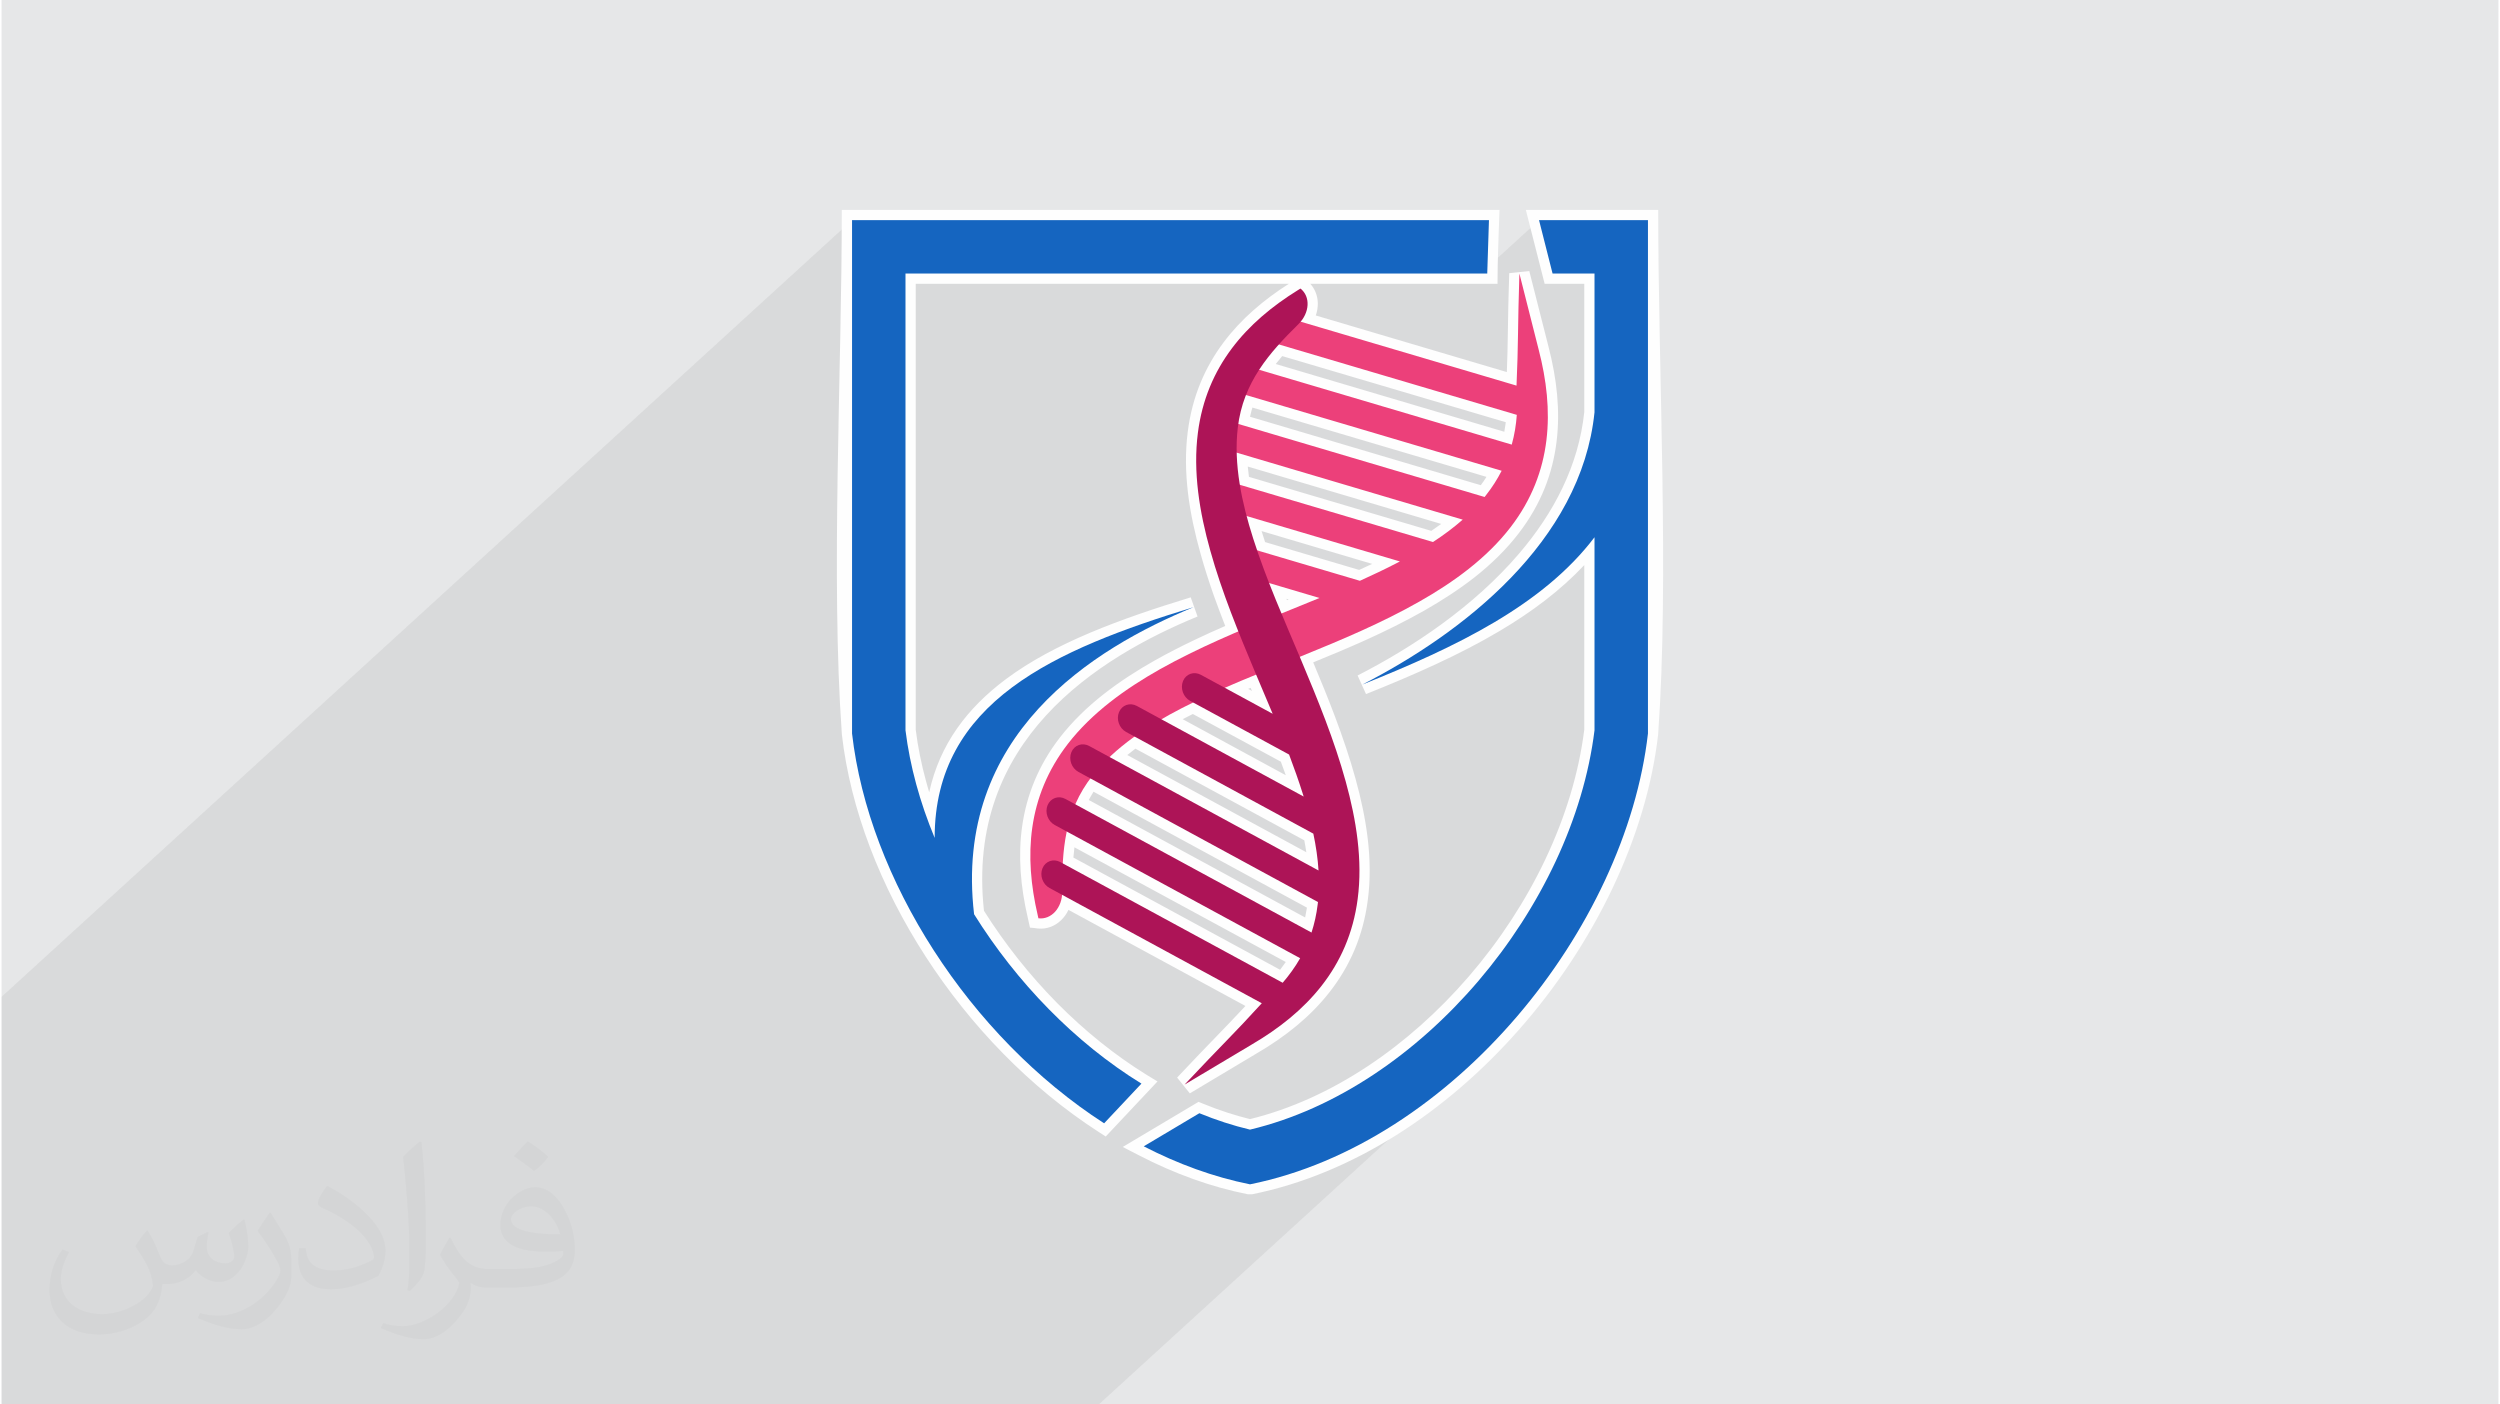
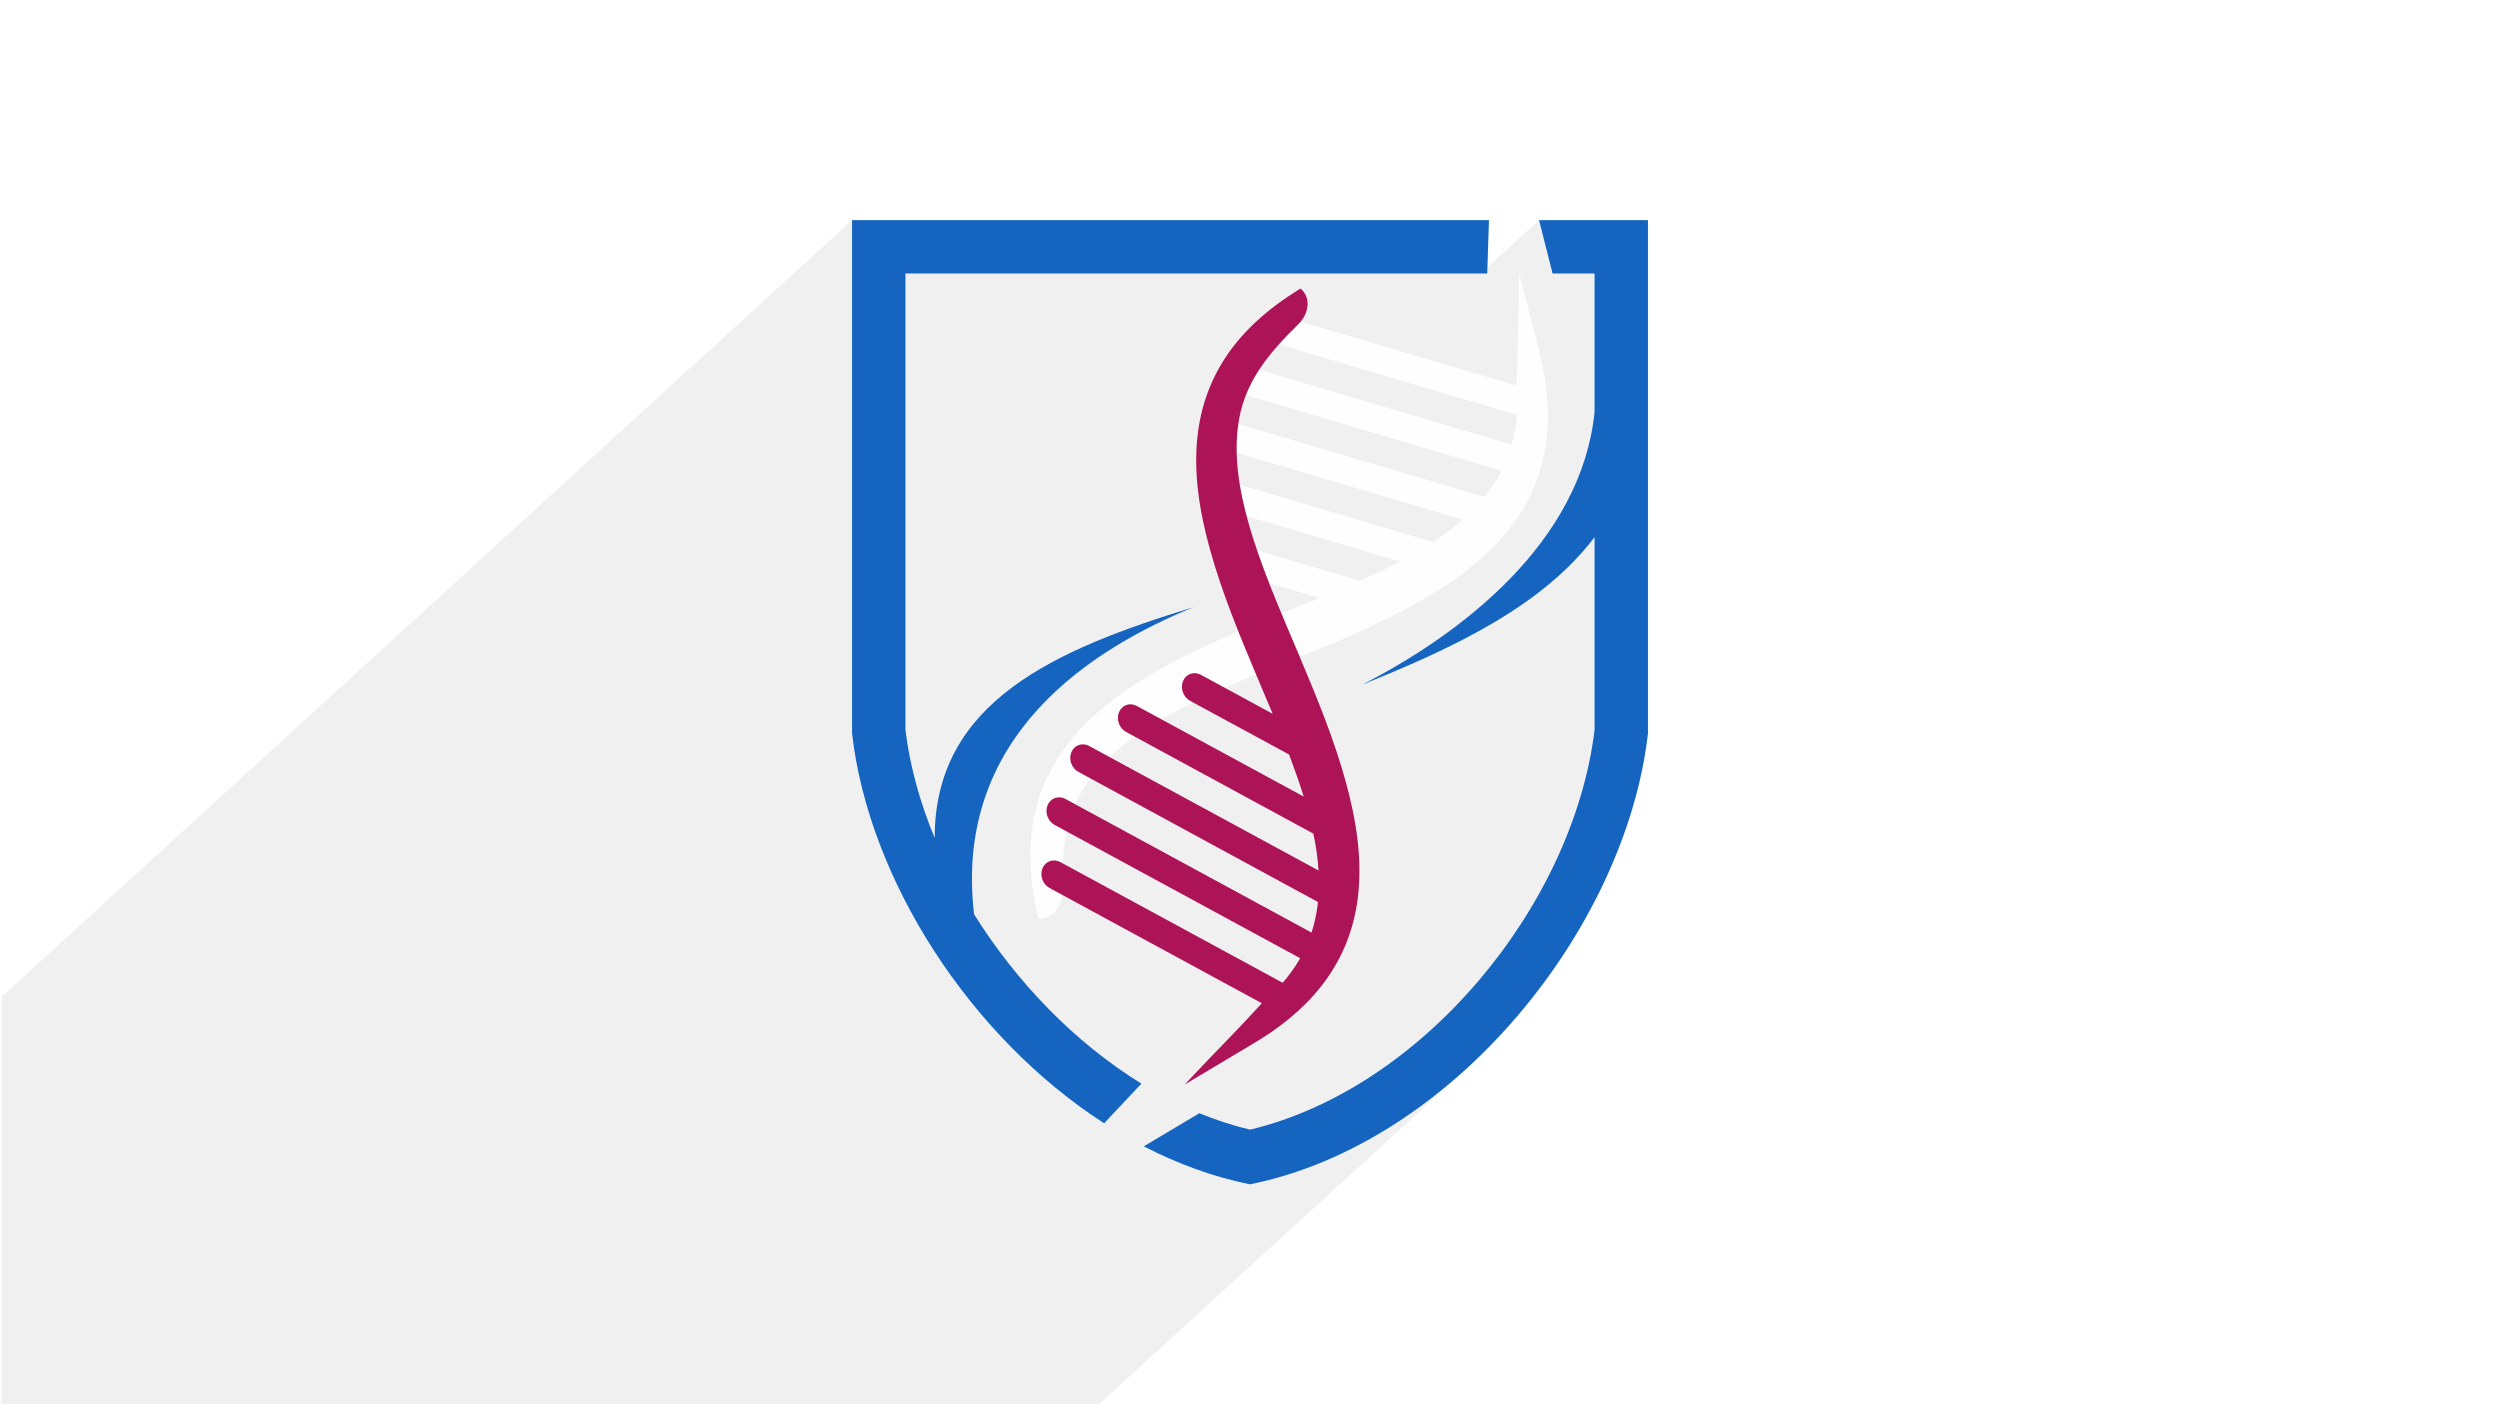
<svg xmlns="http://www.w3.org/2000/svg" xml:space="preserve" width="356px" height="200px" version="1.0" shape-rendering="geometricPrecision" text-rendering="geometricPrecision" image-rendering="optimizeQuality" fill-rule="evenodd" clip-rule="evenodd" viewBox="0 0 35600 20025">
  <g id="Layer_x0020_1">
    <g id="_2456329485456">
-       <polygon fill="#E6E7E8" points="0,0 35600,0 35600,20025 0,20025 " />
-       <path fill="#373435" fill-opacity="0.031" d="M2082 17547c68,103 112,202 155,312 32,64 49,183 199,183 44,0 107,-14 163,-45 63,-33 111,-83 136,-159l60 -202 146 -72 10 10c-20,76 -25,149 -25,206 0,169 146,233 262,233 68,0 129,-33 129,-95 0,-80 -34,-216 -78,-338 68,-68 136,-136 214,-192l12 7c34,144 53,286 53,381 0,93 -41,196 -75,264 -70,132 -194,237 -344,237 -114,0 -241,-57 -328,-163l-5 0c-82,101 -208,194 -412,194l-63 0c-10,134 -39,229 -83,314 -121,237 -480,404 -818,404 -470,0 -706,-272 -706,-633 0,-223 73,-431 185,-578l92 37c-70,134 -116,262 -116,386 0,338 274,499 592,499 293,0 657,-187 723,-404 -25,-237 -114,-349 -250,-565 41,-72 94,-145 160,-221l12 0 0 0zm5421 -1274c99,62 196,136 291,220 -53,75 -119,143 -201,202 -95,-76 -190,-142 -287,-212 66,-74 131,-146 197,-210l0 0zm51 926c-160,0 -291,105 -291,183 0,167 320,219 703,217 -48,-196 -216,-400 -412,-400zm-359 895c208,0 390,-7 529,-42 155,-39 286,-117 286,-171 0,-14 0,-31 -5,-45 -87,8 -187,8 -274,8 -281,0 -498,-64 -582,-223 -22,-43 -37,-92 -37,-148 0,-153 66,-303 182,-406 97,-85 204,-139 313,-139 197,0 354,159 464,409 60,136 102,293 102,491 0,132 -37,243 -119,325 -153,149 -435,205 -867,205l-196 0 0 0 -51 0c-107,0 -184,-19 -245,-66l-10 0c3,24 5,49 5,72 0,97 -32,221 -97,320 -192,286 -400,410 -580,410 -182,0 -405,-70 -606,-161l36 -70c65,27 155,45 279,45 325,0 752,-313 805,-618 -12,-25 -33,-58 -65,-93 -95,-114 -155,-208 -211,-307 48,-95 92,-172 133,-240l17 -2c139,283 265,446 546,446l44 0 0 0 204 0 0 0zm-1408 299c24,-130 27,-277 27,-413l0 -202c0,-377 -49,-926 -88,-1283 68,-74 163,-160 238,-218l22 6c51,449 63,971 63,1452 0,126 -5,249 -17,340 -7,114 -73,200 -214,332l-31 -14zm-1449 -596c7,177 94,317 398,317 189,0 349,-49 526,-134 32,-14 49,-33 49,-49 0,-112 -85,-258 -228,-392 -139,-126 -323,-237 -495,-311 -59,-25 -78,-52 -78,-77 0,-51 68,-159 124,-235l19 -2c197,103 418,256 580,427 148,157 240,315 240,489 0,128 -38,249 -102,361 -215,109 -446,191 -674,191 -277,0 -466,-129 -466,-435 0,-33 0,-84 12,-150l95 0zm-501 -503l173 278c63,103 121,214 121,392l0 227c0,183 -117,379 -306,573 -148,132 -279,188 -400,188 -180,0 -386,-56 -624,-159l27 -70c75,20 162,37 269,37 342,-2 692,-252 852,-557 19,-35 27,-68 27,-91 0,-35 -20,-74 -34,-109 -88,-165 -185,-316 -292,-454 56,-88 112,-173 173,-258l14 3z" />
      <polygon fill="#373435" fill-opacity="0.078" points="22712,7660 21613,8663 21496,8742 21286,8871 21070,8995 20847,9114 20617,9230 20383,9342 20278,9389 21274,8479 21397,8362 21516,8242 21632,8119 21744,7992 21852,7862 21955,7729 22053,7593 22145,7453 22233,7310 22314,7164 22389,7014 22458,6862 22519,6706 22574,6547 22621,6384 22659,6219 22690,6050 22712,5878 22712,3900 22114,3900 21921,3139 21088,3900 12888,3900 12126,4596 12126,3139 0,14213 0,15670 0,20025 983,20025 1162,20025 1191,20025 1331,20025 1360,20025 1573,20025 1650,20025 1742,20025 1883,20025 1887,20025 1912,20025 2295,20025 2928,20025 2957,20025 3188,20025 3339,20025 3433,20025 3527,20025 3896,20025 3905,20025 3985,20025 4310,20025 4339,20025 4456,20025 4458,20025 4462,20025 4549,20025 4721,20025 4823,20025 4890,20025 5043,20025 5056,20025 5070,20025 5097,20025 5124,20025 5479,20025 5525,20025 5532,20025 5533,20025 5551,20025 5558,20025 5690,20025 5694,20025 5957,20025 5960,20025 5967,20025 6155,20025 6201,20025 6443,20025 6463,20025 6470,20025 6547,20025 6776,20025 6811,20025 6855,20025 6879,20025 6970,20025 6978,20025 7019,20025 7133,20025 7194,20025 7222,20025 7329,20025 7341,20025 7680,20025 7888,20025 8161,20025 8210,20025 8632,20025 9021,20025 9073,20025 9173,20025 9265,20025 9791,20025 10440,20025 10925,20025 10958,20025 11309,20025 11331,20025 11548,20025 11682,20025 11704,20025 11873,20025 12187,20025 12207,20025 12255,20025 12342,20025 14363,20025 14532,20025 15643,20025 20786,15327 20565,15516 20338,15695 20104,15865 19866,16025 19622,16175 19374,16314 19121,16441 18864,16556 18603,16658 18338,16748 18071,16824 18026,16834 20350,14711 20536,14539 20716,14360 20891,14175 21060,13983 21222,13786 21378,13584 21527,13377 21668,13165 21803,12949 21930,12729 22048,12507 22159,12281 22261,12052 22354,11821 22438,11589 22513,11355 22578,11120 22633,10884 22678,10648 22712,10412 22712,7660 " />
      <path fill="#FEFEFE" d="M21600 5498l-3078 -912c133,-159 132,-367 -3,-472l-40 25c-729,452 -1301,1084 -1422,2031 -72,556 23,1134 177,1682 108,389 249,772 399,1150 -380,163 -757,338 -1115,539 -496,280 -971,621 -1314,1064 -584,756 -626,1607 -431,2442l10 46c171,21 320,-126 338,-335l2847 1546 0 0c-405,445 -566,590 -1101,1160l962 -574c766,-449 1378,-1089 1506,-2072 73,-553 -19,-1127 -170,-1674 -162,-589 -398,-1166 -635,-1730l-21 -49 30 -12c567,-230 1141,-472 1673,-774 493,-279 964,-621 1304,-1063 604,-786 623,-1671 400,-2530l-275 -1086c-25,781 -14,997 -41,1598l0 0zm-2200 4263c1347,-538 2579,-1135 3312,-2101l0 2752c-310,2514 -2460,5111 -4912,5694 -244,-58 -485,-137 -722,-234l-793 472c484,250 992,437 1515,542 2901,-585 5356,-3651 5674,-6428l0 -7319 -1553 0 193 761 598 0 0 1978c-189,1851 -1896,3159 -3312,3883l0 0zm-1189 -4850l3393 1004c-10,143 -33,285 -72,424l-3602 -1067c83,-128 179,-247 281,-361zm-469 721l3646 1080c-60,118 -133,234 -222,347 -7,9 -14,18 -21,27l-3512 -1042c21,-148 59,-285 109,-412zm-132 822l3223 955c-132,116 -275,222 -424,319l-2754 -816c-25,-153 -41,-306 -45,-458zm141 903l2186 648c-11,6 -23,12 -34,18 -175,91 -355,176 -536,258l-1466 -434c-19,-57 -38,-113 -56,-170 -34,-105 -65,-212 -94,-320zm321 956l719 213c-181,74 -363,147 -543,221 -60,-144 -119,-289 -176,-434zm-2942 3997c9,-153 26,-305 57,-455l3328 1807c-72,126 -156,242 -249,350l-3136 -1702zm179 -842c55,-126 125,-249 215,-370l3245 1763c-1,11 -2,22 -4,33 -17,143 -47,276 -88,402l-3368 -1828zm489 -674c111,-105 231,-202 356,-292l2549 1384c37,174 63,350 74,525l-2979 -1617zm739 -539c96,-55 193,-108 290,-158 54,-28 107,-55 162,-81l1368 742c70,186 137,373 196,561 4,13 8,25 12,38l-2028 -1102zm904 -448c148,-65 297,-128 446,-189 78,185 158,372 236,559l-682 -370zm-444 -1151c-1982,606 -3692,1350 -3693,3288l1 5c-211,-507 -354,-1027 -417,-1537 0,-2170 0,-4341 0,-6512l8295 0 0 -15 24 -746 -9081 0 0 7319c238,2078 1672,4317 3594,5558l532 -566c-946,-582 -1781,-1445 -2386,-2415 -299,-2560 1700,-3792 3131,-4379z" />
-       <path fill="#FEFEFE" fill-rule="nonzero" d="M21559 5638l-3286 -974 146 -181c38,-50 57,-105 57,-154l-1 -15c-317,206 -600,449 -819,742 -234,313 -398,686 -455,1132 -34,264 -28,536 5,809 33,275 93,549 168,815 53,192 115,382 181,571 69,195 141,383 214,566l52 131 -131 56c-191,82 -380,166 -560,253 -180,86 -361,178 -541,279 -240,135 -477,286 -695,458 -216,169 -412,357 -575,568 -275,356 -423,735 -478,1123 -52,361 -25,733 53,1103l12 -11c35,-34 60,-86 69,-149l24 -233 3038 1649 -44 81 121 47 0 226c224,-165 426,-352 593,-566 249,-319 423,-702 484,-1165 34,-263 30,-533 -2,-804 -32,-274 -91,-547 -164,-813 -79,-287 -178,-575 -286,-861 -106,-281 -224,-567 -344,-851l-77 -184 166 -68c283,-115 568,-233 845,-358 278,-126 550,-260 811,-408 242,-136 477,-288 691,-457 213,-169 407,-357 570,-568 284,-370 431,-764 480,-1166 50,-408 1,-826 -106,-1238l-12 -48c-3,158 -8,321 -17,529l-7 140 -139 0 -41 -6zm-2821 -1140l2724 807c9,-228 12,-402 15,-599 3,-214 7,-456 19,-811l286 -30 276 1086c115,446 168,900 113,1345 -55,451 -220,892 -540,1308 -177,231 -389,436 -619,619 -230,181 -477,340 -728,483 -271,153 -552,292 -835,420 -249,112 -499,217 -748,318 106,252 211,509 311,774 109,290 210,585 293,887 78,281 140,569 174,857 34,291 39,585 0,874 -67,520 -263,949 -543,1307 -277,355 -635,639 -1032,871l-962 575 -181 -225c233,-249 401,-422 549,-575 142,-147 265,-274 425,-446l-2523 -1370c-27,56 -62,105 -103,145 -88,86 -204,132 -329,121 -34,-7 -81,-9 -117,-13l-33 -148c-100,-433 -140,-872 -78,-1302 63,-435 228,-860 537,-1260 180,-232 393,-437 625,-619 228,-179 477,-339 733,-483 178,-100 365,-196 558,-288 148,-71 295,-137 442,-201 -59,-151 -115,-300 -167,-445 -68,-195 -131,-391 -186,-589 -79,-281 -143,-570 -178,-860 -35,-293 -41,-588 -3,-879 64,-501 247,-919 511,-1271 249,-333 571,-606 930,-835l-5320 0 0 6358c30,243 80,489 147,734l45 159c150,-687 544,-1203 1094,-1614 692,-516 1630,-859 2635,-1166l97 273c-700,288 -1539,732 -2162,1413 -610,667 -1016,1568 -883,2783 297,471 650,917 1043,1315 390,394 821,743 1278,1025l153 93 -738 785 -102 -66c-975,-629 -1826,-1511 -2465,-2499 -645,-996 -1073,-2100 -1195,-3165 -160,-2243 -1,-5162 -1,-7481l9377 0c-11,351 -28,702 -28,1053l-2670 0c70,77 106,175 108,280 0,56 -9,115 -29,172zm-639 10042l-100 -54c-105,114 -196,210 -284,302l40 -24c119,-69 234,-144 344,-224zm3056 -5761l57 -34c553,-328 1031,-707 1384,-1173l262 88 -1 2769c-160,1301 -801,2622 -1719,3686 -898,1040 -2062,1838 -3304,2133l-68 0c-121,-29 -245,-64 -371,-105 -102,-33 -204,-70 -305,-109l-500 297c164,76 331,145 500,205 234,84 472,152 710,201 1366,-283 2633,-1132 3611,-2241 1041,-1179 1755,-2650 1917,-4045l0 -7166 -1220 0 119 469 631 0c0,656 51,1512 -1,2138 -86,840 -470,1570 -997,2188 -214,251 -453,485 -705,699zm205 217c-574,341 -1226,628 -1906,900l-120 -265c785,-401 1660,-984 2305,-1741 489,-573 846,-1247 927,-2015l0 -1829 -565 0 -268 -1053 1887 0c0,2319 159,5238 -1,7481 -167,1456 -908,2989 -1990,4214 -1024,1161 -2357,2049 -3800,2340l-58 0c-266,-53 -526,-126 -780,-217 -262,-94 -520,-207 -773,-338l-232 -120 1080 -643 67 27c116,48 233,91 351,129 102,33 207,63 316,90 1168,-287 2266,-1045 3118,-2032 879,-1018 1493,-2280 1648,-3521l0 -2346c-339,361 -748,668 -1206,939zm-3108 -4225l3505 1038 -8 116c-5,77 -14,155 -27,232 -13,74 -29,148 -50,221l-40 142 -3931 -1164 107 -163c45,-70 92,-135 141,-197 49,-62 101,-123 154,-182l61 -69 88 26zm3195 1249l-3188 -943 -92 113 3259 966 21 -136zm-3664 -528l3814 1130 -79 155c-32,63 -68,126 -107,188 -41,64 -84,126 -130,184l-82 105c-1242,-370 -2486,-737 -3728,-1106l18 -124c11,-80 27,-157 47,-231 20,-76 44,-147 71,-215l49 -124 127 38zm3388 1307l-3337 -988 -16 57 -18 74 3290 976c28,-37 53,-73 75,-109l6 -10zm-3520 -485l3476 1030 -198 174c-69,60 -141,118 -214,174 -74,55 -150,108 -227,158l-56 37 -2906 -861 -15 -91c-13,-78 -24,-158 -31,-238 -8,-79 -14,-159 -15,-240l-5 -199 191 56zm2875 1156l-2758 -818 17 147 2600 770c48,-32 95,-65 141,-99zm-2734 -253l2186 648 27 269 -34 18c-79,41 -171,86 -271,134l-273 128 -101 7 -1539 -456c-45,-136 -88,-268 -130,-406l-47 -165 -66 -250 248 73zm1750 823l-1577 -468 50 157 1341 397 186 -86zm-1429 133l719 213 14 274 -677 276 -145 -351 -196 -496 285 84zm239 374l-32 -9 7 19 25 -10zm-3367 3756c4,-83 11,-163 20,-239 10,-79 23,-159 40,-239l40 -191 3630 1971 -73 129c-39,67 -81,132 -125,194 -44,62 -91,121 -141,179l-76 89c-1107,-600 -2214,-1200 -3320,-1802l5 -91zm310 -205l-13 129 2947 1600 81 -111 -3013 -1635 -2 17zm-119 -689c30,-68 63,-135 101,-201 38,-66 82,-131 131,-197l75 -101 3441 1870c-5,44 -8,91 -15,135 -8,72 -21,145 -37,217 -16,74 -35,143 -56,209l-54 166 -3639 -1975 53 -123zm354 -55l-29 52 3085 1675 2 -11c9,-41 17,-84 24,-129l-3043 -1653 -39 66zm168 -666c57,-54 117,-107 180,-159 58,-47 122,-96 191,-146l74 -53 2689 1460 14 66c19,89 35,180 48,271 13,92 23,184 28,275l17 262 -3386 -1838 145 -138zm365 67l-13 10 2553 1386c-8,-56 -18,-113 -29,-170l-2408 -1307 -103 81zm401 -626l148 -83c127,-67 251,-131 380,-195l1435 778 66 77c34,90 68,184 103,284 35,98 68,194 96,285l12 38 -209 171 -2255 -1225 224 -130zm429 98l-53 27 1470 799 -70 -193 -1255 -680 -92 47zm490 -554l224 -96 358 -149 292 692 -204 184 -942 -511 272 -120zm426 134l-35 15 54 29 -19 -44zm-2514 -364c-294,141 -563,297 -800,474 -640,478 -1045,1112 -1046,2027l-74 0 -205 61c-108,-261 -199,-526 -271,-790 -71,-262 -124,-525 -156,-786 -136,-2027 -1,-4587 -1,-6675l8300 0 15 -469 -8785 0 0 7166c118,1017 530,2074 1147,3030 595,919 1380,1743 2279,2346l327 -348c-421,-276 -819,-605 -1183,-974 -416,-421 -788,-893 -1100,-1393l-21 -61c-155,-1328 287,-2314 955,-3044 191,-209 400,-396 619,-564z" />
-       <path fill="#EC407A" d="M21600 5498l-3302 -978c-107,-32 -228,26 -270,128 -42,102 10,211 116,243l3460 1024c-10,143 -33,285 -72,424l-3818 -1131c-107,-32 -228,25 -271,128 -42,102 10,211 117,242l3828 1134c-60,118 -133,234 -222,347 -7,9 -14,18 -21,27l-3726 -1105c-107,-31 -228,26 -270,128 -42,103 10,212 117,243l3567 1057c-132,116 -275,222 -424,319l-2913 -863c-107,-31 -228,26 -270,128 -43,102 9,211 116,243l2595 769c-11,6 -23,12 -34,18 -175,91 -355,176 -536,258l-1540 -456c-106,-32 -227,25 -270,127 -42,103 10,211 117,243l1117 331c-194,80 -389,158 -582,237 -571,233 -1152,476 -1691,778 -496,280 -971,621 -1314,1064 -584,756 -626,1607 -431,2442l10 46c183,23 341,-148 340,-381 -4,-578 29,-1142 430,-1651 327,-414 800,-719 1274,-964 550,-284 1139,-510 1712,-744 567,-230 1141,-472 1673,-774 493,-279 964,-621 1304,-1063 604,-786 623,-1671 400,-2530l-275 -1086c-25,781 -14,997 -41,1598l0 0z" />
      <path fill="#1565C0" d="M16997 8656c-1982,606 -3692,1350 -3693,3288l1 5c-211,-507 -354,-1027 -417,-1537 0,-2170 0,-4341 0,-6512l8295 0 0 -15 24 -746 -9081 0 0 7319c238,2078 1672,4317 3594,5558l532 -566c-946,-582 -1781,-1445 -2386,-2415 -299,-2560 1700,-3792 3131,-4379z" />
      <path fill="#AD1457" d="M17968 14304l-3026 -1643c-98,-53 -143,-179 -101,-281 42,-102 156,-142 254,-89l3171 1721c93,-108 177,-224 249,-350l-3500 -1900c-98,-53 -143,-179 -101,-282 43,-102 156,-142 254,-89l3509 1905c41,-126 71,-259 88,-402 2,-11 3,-22 4,-33l-3415 -1855c-98,-53 -143,-179 -101,-281 42,-102 156,-142 254,-89l3270 1775c-11,-175 -37,-351 -74,-525l-2670 -1450c-98,-53 -143,-180 -101,-282 42,-102 156,-142 254,-89l2379 1292c-4,-13 -8,-25 -12,-38 -59,-188 -126,-375 -196,-561l-1412 -766c-97,-53 -142,-179 -100,-282 42,-102 156,-142 254,-89l1024 556c-81,-193 -163,-386 -244,-578 -239,-570 -479,-1152 -645,-1747 -154,-548 -249,-1126 -177,-1682 121,-947 693,-1579 1422,-2031l40 -25c145,113 136,346 -30,509 -412,406 -787,828 -863,1473 -62,523 57,1073 219,1581 188,590 445,1167 685,1737 237,564 473,1141 635,1730 151,547 243,1121 170,1674 -128,983 -740,1623 -1506,2072l-962 574c535,-570 696,-715 1101,-1160l0 0z" />
      <path fill="#1565C0" d="M19400 9761c1347,-538 2579,-1135 3312,-2101l0 2752c-310,2514 -2460,5111 -4912,5694 -244,-58 -485,-137 -722,-234l-793 472c484,250 992,437 1515,542 2901,-585 5356,-3651 5674,-6428l0 -7319 -1553 0 193 761 598 0 0 1978c-189,1851 -1896,3159 -3312,3883l0 0z" />
    </g>
  </g>
</svg>